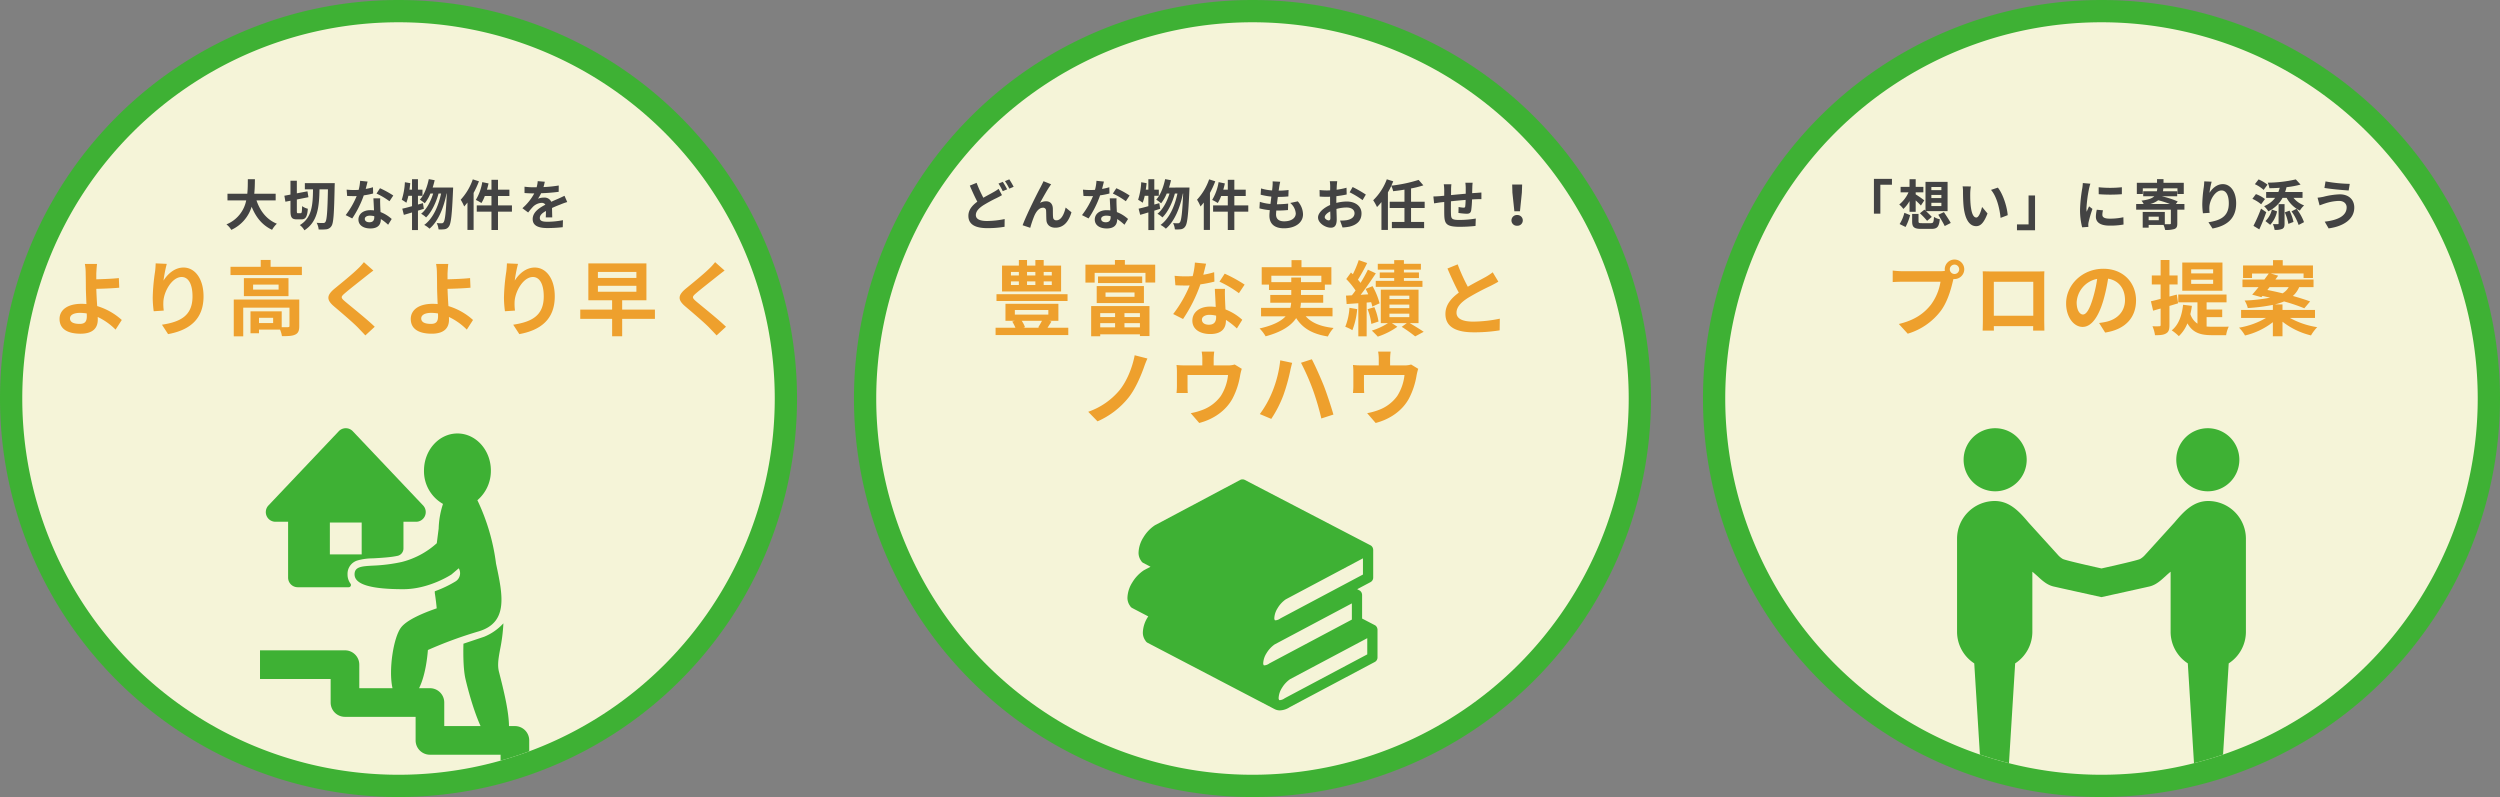
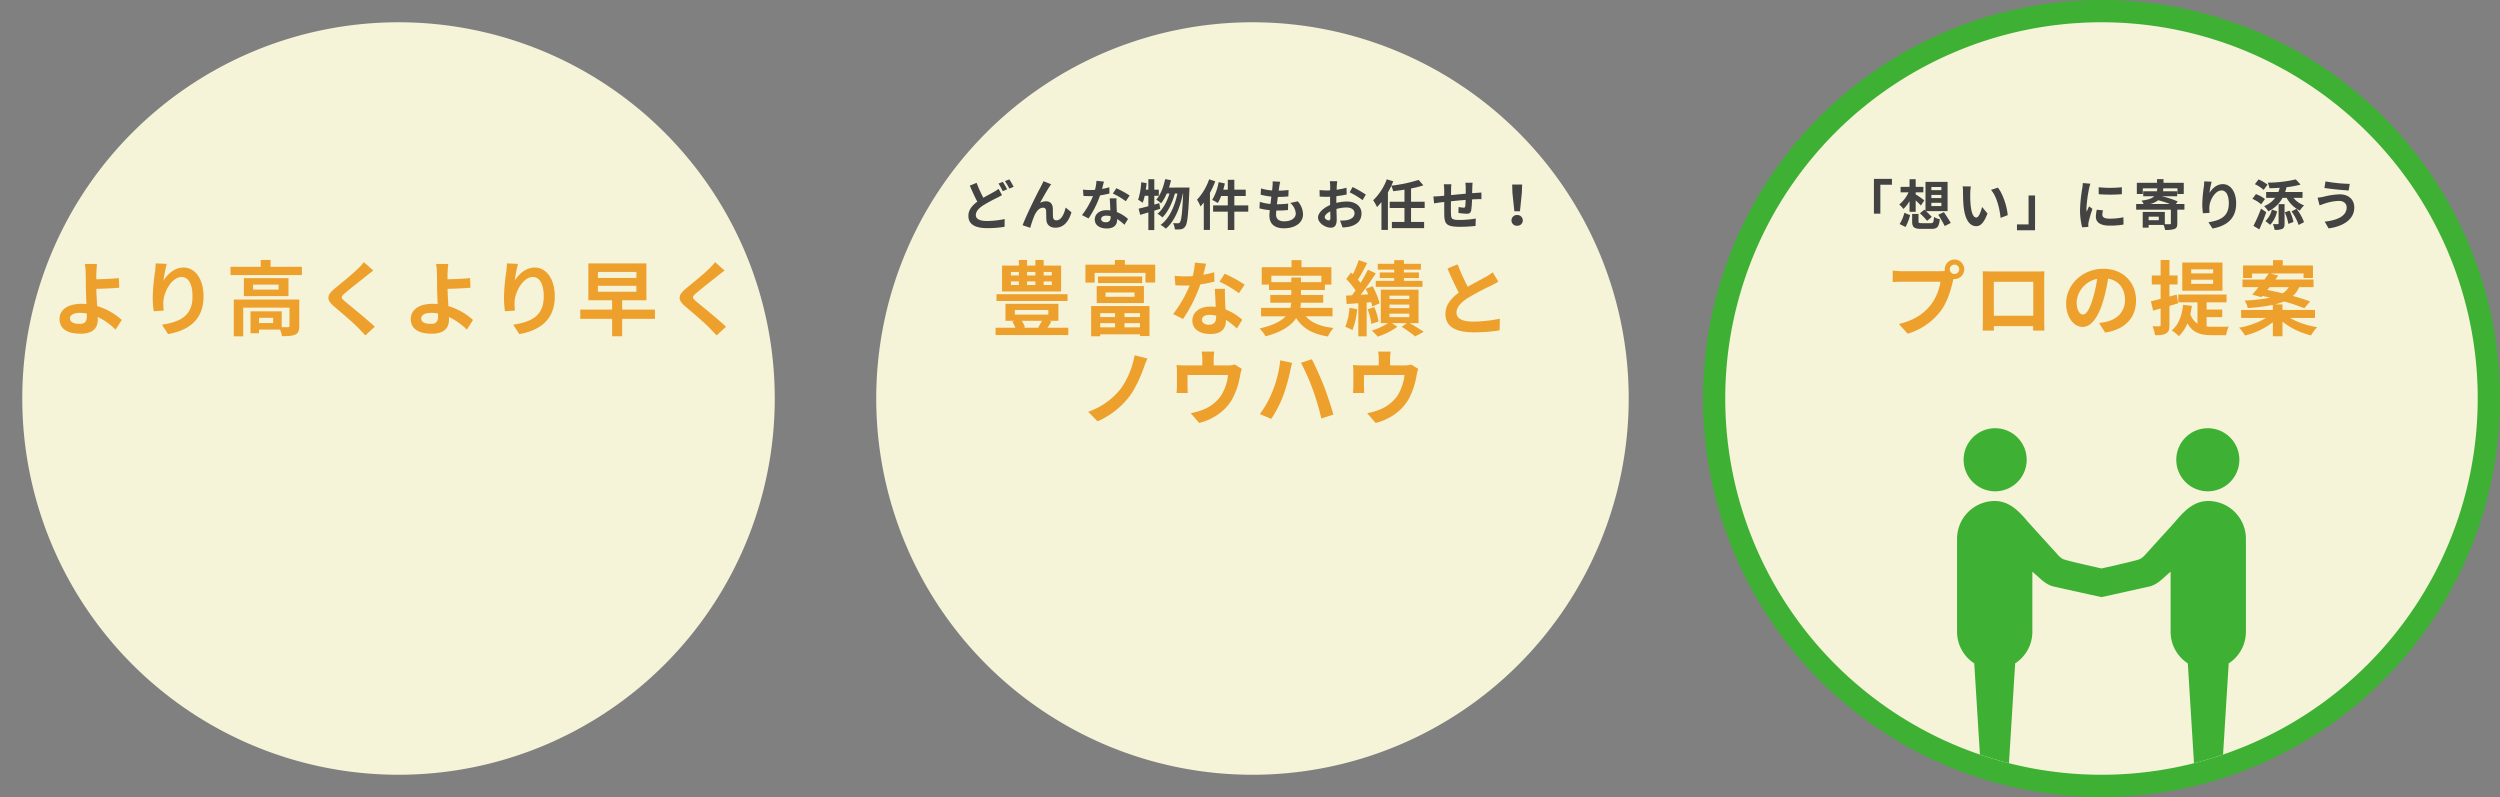
<svg xmlns="http://www.w3.org/2000/svg" width="1010" height="322" viewBox="0 0 1010 322">
  <rect x="0" y="0" width="1010" height="322" fill="#808080" stroke="none" />
  <defs>
    <clipPath id="clip-path">
      <rect id="長方形_25347" data-name="長方形 25347" width="101.023" height="93.333" fill="#3eb134" />
    </clipPath>
    <clipPath id="clip-path-2">
      <circle id="楕円形_67" data-name="楕円形 67" cx="152" cy="152" r="152" transform="translate(1151 779)" fill="#3eb134" />
    </clipPath>
    <clipPath id="clip-path-3">
      <rect id="長方形_25348" data-name="長方形 25348" width="116.699" height="143.125" fill="#3eb134" />
    </clipPath>
    <clipPath id="clip-path-4">
      <circle id="楕円形_68" data-name="楕円形 68" cx="152" cy="152" r="152" transform="translate(463 779)" fill="#3eb134" />
    </clipPath>
    <clipPath id="clip-path-5">
-       <rect id="長方形_25346" data-name="長方形 25346" width="128.959" height="151.833" fill="#3eb134" />
-     </clipPath>
+       </clipPath>
  </defs>
  <g id="グループ_1630" data-name="グループ 1630" transform="translate(-454 -770)">
-     <path id="パス_1504" data-name="パス 1504" d="M161,0A161,161,0,1,1,0,161,161,161,0,0,1,161,0Z" transform="translate(799 770)" fill="#3eb134" />
-     <path id="パス_1502" data-name="パス 1502" d="M161,0A161,161,0,1,1,0,161,161,161,0,0,1,161,0Z" transform="translate(454 770)" fill="#3eb134" />
    <path id="パス_1508" data-name="パス 1508" d="M161,0A161,161,0,1,1,0,161,161,161,0,0,1,161,0Z" transform="translate(1142 770)" fill="#3eb134" />
    <path id="パス_1505" data-name="パス 1505" d="M152,0A152,152,0,1,1,0,152,152,152,0,0,1,152,0Z" transform="translate(808 779)" fill="#f5f4d8" />
    <path id="パス_1503" data-name="パス 1503" d="M152,0A152,152,0,1,1,0,152,152,152,0,0,1,152,0Z" transform="translate(463 779)" fill="#f5f4d8" />
    <path id="パス_1509" data-name="パス 1509" d="M152,0A152,152,0,1,1,0,152,152,152,0,0,1,152,0Z" transform="translate(1151 779)" fill="#f5f4d8" />
    <path id="パス_1506" data-name="パス 1506" d="M-102.564-14.718a14.38,14.38,0,0,1-2,1.3c-1.012.594-2.552,1.364-4.158,2.31a51.079,51.079,0,0,1-2.728-6.028l-2.75,1.122c.99,2.31,2.046,4.642,3.036,6.49-2.09,1.54-3.608,3.322-3.608,5.72,0,3.762,3.278,4.972,7.612,4.972a40.027,40.027,0,0,0,7-.55l.044-3.124a36.4,36.4,0,0,1-7.106.792c-3.036,0-4.532-.836-4.532-2.4,0-1.518,1.21-2.772,3.014-3.96A59.887,59.887,0,0,1-103.356-11c.814-.4,1.5-.77,2.156-1.166Zm-.044-2.112a26.331,26.331,0,0,1,1.716,3.058l1.782-.748a32.486,32.486,0,0,0-1.76-3.014Zm2.6-.99a23.324,23.324,0,0,1,1.782,3.036l1.738-.748a29.481,29.481,0,0,0-1.76-3.014Zm18.678,1.276-3.1-1.254c-.4.924-.792,1.628-1.078,2.222C-86.658-13.508-91.256-4.356-92.862,0l3.08,1.034a42.047,42.047,0,0,1,1.65-4.84c.77-1.782,1.98-3.278,3.476-3.278a1.172,1.172,0,0,1,1.276,1.21c.066.88.044,2.662.132,3.828C-83.16-.462-82.016.99-79.64.99c3.366,0,5.39-2.464,6.512-6.226L-75.482-7.15C-76.1-4.444-77.286-2-79.156-2A1.23,1.23,0,0,1-80.542-3.19c-.132-.9-.066-2.662-.11-3.63-.088-1.8-1.078-2.86-2.706-2.86a4.958,4.958,0,0,0-2.486.66c1.078-1.914,2.728-4.95,3.806-6.512C-81.8-15.884-81.554-16.28-81.334-16.544Zm31.7,4.532A39.2,39.2,0,0,0-55-14.96L-56.408-12.8a29.048,29.048,0,0,1,5.236,3.1Zm-8.206-3.344a23.012,23.012,0,0,1-2.926.682c.308-1.166.572-2.266.748-2.97l-3.014-.308a18.55,18.55,0,0,1-.594,3.652c-.66.044-1.32.066-1.958.066a27.693,27.693,0,0,1-2.9-.154l.2,2.552c.946.044,1.826.066,2.728.066.374,0,.748,0,1.122-.022a33.241,33.241,0,0,1-4.444,7.7L-66.22-2.75a40.216,40.216,0,0,0,4.664-9.328,31.927,31.927,0,0,0,3.784-.748Zm.528,12.122c0,1.166-.484,2.024-1.958,2.024-1.188,0-1.87-.55-1.87-1.364,0-.77.814-1.3,2.068-1.3a7.711,7.711,0,0,1,1.76.22Zm-.352-7.634c.066,1.32.176,3.234.242,4.862-.462-.044-.968-.088-1.474-.088-3.036,0-4.818,1.65-4.818,3.784,0,2.4,2.134,3.608,4.84,3.608,3.1,0,4.2-1.584,4.2-3.608v-.2A19.4,19.4,0,0,1-51.722-.2L-50.27-2.53a14.514,14.514,0,0,0-4.51-2.794c-.066-1.078-.11-2.134-.132-2.75-.022-.968-.066-1.87,0-2.794Zm20.02,1.936-2.024.572V-11.9h1.826v-2.486h-1.826v-4.224h-2.4v4.224H-43.1c.132-.88.242-1.738.33-2.618l-2.178-.374A27.5,27.5,0,0,1-46.2-10.3a19.141,19.141,0,0,1,1.848,1.21,20,20,0,0,0,.814-2.816h1.474v4.2c-1.5.418-2.838.77-3.938,1.012l.638,2.486c1.012-.264,2.112-.616,3.3-.968V1.936h2.4V-5.9c.814-.242,1.584-.506,2.376-.726Zm3.916-6.292c.308-.968.594-1.958.814-2.97l-2.376-.44c-.66,3.234-1.87,6.38-3.608,8.294a14.928,14.928,0,0,1,1.98,1.474A16.382,16.382,0,0,0-34.65-12.8h1.122c-.968,3.19-2.684,6.446-4.862,8.162a9.247,9.247,0,0,1,2,1.474c2.222-2.112,4.07-6.05,5.038-9.636h1.034c-1.1,5.148-3.3,10.142-6.82,12.672A9.76,9.76,0,0,1-35,1.386C-31.46-1.54-29.194-7.26-28.116-12.8h.11c-.352,7.9-.748,10.89-1.3,11.594a.919.919,0,0,1-.814.418A17.846,17.846,0,0,1-32.076-.88a7.313,7.313,0,0,1,.726,2.552,12.579,12.579,0,0,0,2.486-.066A2.41,2.41,0,0,0-27.148.462c.836-1.1,1.232-4.686,1.65-14.5.022-.308.044-1.188.044-1.188Zm16.214-3.322A23.3,23.3,0,0,1-22.4-10.318,17.879,17.879,0,0,1-20.988-7.59c.44-.484.88-1.034,1.32-1.584V1.892h2.486v-14.96a37.269,37.269,0,0,0,2.156-4.686ZM-1.694-8.03H-7.326v-3.784h4.6v-2.552h-4.6v-3.982h-2.64v3.982h-1.826c.242-.836.462-1.672.638-2.53l-2.53-.528a20.193,20.193,0,0,1-2.6,7.194,16.907,16.907,0,0,1,2.266,1.254,15.525,15.525,0,0,0,1.364-2.838h2.684V-8.03h-5.94v2.552h5.94V1.914h2.64V-5.478h5.632ZM15.246-9A6.048,6.048,0,0,1,17.49-4.774c0,1.8-1.672,3.19-4.708,3.19-2.156,0-3.256-.99-3.256-2.772,0-.4.044-.946.088-1.584h.88c1.342,0,2.618-.088,3.85-.2l.066-2.6a43.218,43.218,0,0,1-4.378.264H9.878c.11-.968.242-2,.374-2.97a39.042,39.042,0,0,0,4.246-.2l.088-2.6a31.974,31.974,0,0,1-4,.264c.11-.7.176-1.276.242-1.65.088-.572.2-1.144.374-1.936L8.14-17.732A13.722,13.722,0,0,1,8.1-15.8c-.044.484-.088,1.078-.176,1.738a20.2,20.2,0,0,1-4.466-.814L3.3-12.342a27.232,27.232,0,0,0,4.334.77c-.132.99-.242,2-.374,2.97A18.546,18.546,0,0,1,2.97-9.46L2.816-6.82A24.431,24.431,0,0,0,7-6.094c-.088.9-.154,1.672-.154,2.2,0,3.63,2.42,5.126,5.852,5.126,4.774,0,7.722-2.376,7.722-5.654A8.1,8.1,0,0,0,18.3-9.658Zm15.532,7.04c-.572,0-1.584-.616-1.584-1.276,0-.77.88-1.672,2.222-2.354.044,1.144.066,2.134.066,2.684C31.482-2.156,31.174-1.958,30.778-1.958Zm3.1-7.832c0-.638,0-1.3.022-1.958a42.077,42.077,0,0,0,4.158-.682l-.066-2.728a29.836,29.836,0,0,1-4,.814c.022-.55.044-1.078.066-1.562.044-.55.132-1.5.176-1.892H31.24a17.294,17.294,0,0,1,.154,1.914c0,.374,0,1.012-.022,1.782-.44.022-.858.044-1.254.044a23.868,23.868,0,0,1-3.014-.176l.044,2.64c.946.088,2.046.11,3.036.11.352,0,.748-.022,1.166-.044V-9.7c0,.506,0,1.012.022,1.518C28.71-7.018,26.488-5.06,26.488-3.146,26.488-.836,29.5.99,31.636.99c1.408,0,2.4-.7,2.4-3.41,0-.748-.066-2.42-.11-4.158a15.466,15.466,0,0,1,4.092-.594c1.892,0,3.212.858,3.212,2.332,0,1.584-1.408,2.486-3.168,2.794a16.655,16.655,0,0,1-2.684.154L36.388.9A17.75,17.75,0,0,0,39.248.55c3.454-.858,4.8-2.794,4.8-5.368,0-2.992-2.64-4.774-5.984-4.774a17.733,17.733,0,0,0-4.18.572Zm5.368-3.52a33.1,33.1,0,0,1,5.236,3.168l1.32-2.244a48.128,48.128,0,0,0-5.346-3.058ZM69.564-6.974V-9.5h-5.5v-5.368a36.43,36.43,0,0,0,4.972-1.254l-1.914-2.2A57.9,57.9,0,0,1,56.1-15.994c.286-.594.528-1.166.77-1.76l-2.6-.814a22.9,22.9,0,0,1-5.5,8.47,20.455,20.455,0,0,1,1.54,2.75A20.5,20.5,0,0,0,52.1-9.372V1.892h2.618v-15.18a24.982,24.982,0,0,0,1.364-2.64,10.214,10.214,0,0,1,.748,2.178c1.474-.176,3.036-.374,4.576-.638V-9.5H55.44v2.53H61.4v5.632H56.32V1.166H69.344V-1.342h-5.28V-6.974ZM86-17.182a16.872,16.872,0,0,1,.154,1.98v2.464c-1.98.176-4.092.374-5.94.55.022-.858.022-1.584.022-2.09a17.233,17.233,0,0,1,.132-2.266h-3.08a16.45,16.45,0,0,1,.176,2.42v2.2l-1.65.154c-1.1.088-2.112.132-2.728.132l.286,2.794c.572-.088,1.936-.308,2.618-.4l1.474-.154c0,2.046,0,4.158.022,5.082.088,3.762.77,4.95,6.424,4.95a61.212,61.212,0,0,0,6.2-.352l.11-2.992a40.516,40.516,0,0,1-6.512.572c-3.278,0-3.454-.484-3.52-2.618-.044-.924-.022-2.926,0-4.928,1.87-.2,4-.4,5.918-.55a24.622,24.622,0,0,1-.154,2.618c-.066.418-.242.506-.682.506a13.592,13.592,0,0,1-2-.264l-.066,2.4a27.573,27.573,0,0,0,3.278.33c1.122,0,1.672-.286,1.892-1.43a38.109,38.109,0,0,0,.33-4.356c.638-.044,1.21-.066,1.672-.088.594-.022,1.738-.044,2.112-.022v-2.684c-.638.044-1.5.11-2.09.154-.506.022-1.056.066-1.65.11.022-.726.044-1.5.066-2.354a18.558,18.558,0,0,1,.132-1.87ZM105.8-5.654h2.266l.77-7.524.11-3.278h-4.026l.088,3.278ZM106.92.2a2.152,2.152,0,0,0,2.288-2.156,2.182,2.182,0,0,0-2.288-2.178,2.182,2.182,0,0,0-2.288,2.178A2.152,2.152,0,0,0,106.92.2Z" transform="translate(960 861)" fill="#434343" />
-     <path id="パス_1500" data-name="パス 1500" d="M-49.632-10.032v-2.706h-8.646c.22-2.046.242-4.07.264-5.874h-2.86c-.022,1.8,0,3.806-.22,5.874H-69.1v2.706h7.568A13.189,13.189,0,0,1-69.52-.352,7.751,7.751,0,0,1-67.562,1.87a15.143,15.143,0,0,0,8.228-9.35c1.716,4.246,4.268,7.458,8.25,9.328A10.529,10.529,0,0,1-49.148-.616c-4.114-1.672-6.776-5.126-8.228-9.416Zm9.02,5.17c-.418,0-.462-.132-.462-1.012v-4.532l4.686-.924-.4-2.376-4.29.814v-5.082h-2.574v5.588l-2.464.462.418,2.42,2.046-.4v4.026c0,2.684.506,3.5,2.574,3.5h1.826c1.738,0,2.376-1.056,2.618-4.29a6.514,6.514,0,0,1-2.31-1.056c-.066,2.332-.132,2.86-.55,2.86Zm2.772-12.144V-14.5h3.3c-.088,6.2-.374,11.462-5.324,14.432a7.04,7.04,0,0,1,1.848,2.112C-32.6-1.43-32.054-7.5-31.922-14.5h3.41c-.176,8.888-.44,12.408-1.034,13.178A.923.923,0,0,1-30.4-.9c-.506,0-1.54,0-2.684-.088a6.726,6.726,0,0,1,.814,2.684,18.368,18.368,0,0,0,3.19-.066,2.827,2.827,0,0,0,2-1.32c.836-1.21,1.056-5.016,1.276-15.972.022-.352.044-1.342.044-1.342Zm35.728,4.994A39.2,39.2,0,0,0-7.48-14.96L-8.888-12.8A29.048,29.048,0,0,1-3.652-9.7Zm-8.206-3.344a23.012,23.012,0,0,1-2.926.682c.308-1.166.572-2.266.748-2.97l-3.014-.308A18.55,18.55,0,0,1-16.1-14.3c-.66.044-1.32.066-1.958.066a27.693,27.693,0,0,1-2.9-.154l.2,2.552c.946.044,1.826.066,2.728.066.374,0,.748,0,1.122-.022a33.241,33.241,0,0,1-4.444,7.7L-18.7-2.75a40.216,40.216,0,0,0,4.664-9.328,31.927,31.927,0,0,0,3.784-.748ZM-9.79-3.234c0,1.166-.484,2.024-1.958,2.024-1.188,0-1.87-.55-1.87-1.364,0-.77.814-1.3,2.068-1.3a7.711,7.711,0,0,1,1.76.22Zm-.352-7.634c.066,1.32.176,3.234.242,4.862-.462-.044-.968-.088-1.474-.088-3.036,0-4.818,1.65-4.818,3.784,0,2.4,2.134,3.608,4.84,3.608,3.1,0,4.2-1.584,4.2-3.608v-.2A19.4,19.4,0,0,1-4.2-.2L-2.75-2.53A14.514,14.514,0,0,0-7.26-5.324c-.066-1.078-.11-2.134-.132-2.75-.022-.968-.066-1.87,0-2.794ZM9.878-8.932,7.854-8.36V-11.9H9.68v-2.486H7.854v-4.224h-2.4v4.224H4.422c.132-.88.242-1.738.33-2.618L2.574-17.38A27.5,27.5,0,0,1,1.32-10.3a19.141,19.141,0,0,1,1.848,1.21A19.994,19.994,0,0,0,3.982-11.9H5.456v4.2c-1.5.418-2.838.77-3.938,1.012L2.156-4.2c1.012-.264,2.112-.616,3.3-.968V1.936h2.4V-5.9c.814-.242,1.584-.506,2.376-.726Zm3.916-6.292c.308-.968.594-1.958.814-2.97l-2.376-.44c-.66,3.234-1.87,6.38-3.608,8.294A14.928,14.928,0,0,1,10.6-8.866,16.382,16.382,0,0,0,12.87-12.8h1.122c-.968,3.19-2.684,6.446-4.862,8.162a9.247,9.247,0,0,1,2,1.474C13.354-5.28,15.2-9.218,16.17-12.8H17.2C16.1-7.656,13.9-2.662,10.384-.132a9.76,9.76,0,0,1,2.134,1.518C16.06-1.54,18.326-7.26,19.4-12.8h.11c-.352,7.9-.748,10.89-1.3,11.594a.919.919,0,0,1-.814.418A17.846,17.846,0,0,1,15.444-.88a7.313,7.313,0,0,1,.726,2.552,12.579,12.579,0,0,0,2.486-.066A2.41,2.41,0,0,0,20.372.462c.836-1.1,1.232-4.686,1.65-14.5.022-.308.044-1.188.044-1.188Zm16.214-3.322a23.3,23.3,0,0,1-4.884,8.228A17.879,17.879,0,0,1,26.532-7.59c.44-.484.88-1.034,1.32-1.584V1.892h2.486v-14.96a37.269,37.269,0,0,0,2.156-4.686ZM45.826-8.03H40.194v-3.784h4.6v-2.552h-4.6v-3.982h-2.64v3.982H35.728c.242-.836.462-1.672.638-2.53l-2.53-.528a20.193,20.193,0,0,1-2.6,7.194,16.907,16.907,0,0,1,2.266,1.254,15.525,15.525,0,0,0,1.364-2.838h2.684V-8.03h-5.94v2.552h5.94V1.914h2.64V-5.478h5.632Zm16.28,4.862c-.022-.99-.066-2.6-.088-3.806,1.342-.616,2.574-1.1,3.542-1.474a23.1,23.1,0,0,1,2.6-.924l-1.1-2.53c-.792.374-1.562.748-2.4,1.122-.9.4-1.826.77-2.948,1.3a2.968,2.968,0,0,0-2.9-1.694,6.818,6.818,0,0,0-2.464.44,13.308,13.308,0,0,0,1.254-2.2,70.975,70.975,0,0,0,7.106-.572l.022-2.552a50.309,50.309,0,0,1-6.16.638c.264-.88.418-1.628.528-2.156l-2.86-.242a12.124,12.124,0,0,1-.44,2.486H54.736a27.953,27.953,0,0,1-3.828-.242v2.552c1.188.11,2.794.154,3.674.154h.264a21.3,21.3,0,0,1-4.8,5.984l2.332,1.738a27.9,27.9,0,0,1,2.024-2.4,5.392,5.392,0,0,1,3.41-1.5,1.7,1.7,0,0,1,1.518.748c-2.486,1.276-5.126,3.036-5.126,5.808,0,2.816,2.574,3.63,5.984,3.63a60.279,60.279,0,0,0,6.16-.352l.088-2.838a33.324,33.324,0,0,1-6.182.638c-2.134,0-3.168-.33-3.168-1.54,0-1.078.88-1.936,2.486-2.816-.022.946-.044,1.958-.088,2.6Z" transform="translate(615 861)" fill="#434343" />
    <path id="パス_1510" data-name="パス 1510" d="M-91.938-4.686h2.6V-16.368h4.686v-2.376h-7.282Zm23.21-4.378h4.048v1.32h-4.048Zm0-3.19h4.048v1.276h-4.048Zm0-3.212h4.048v1.276h-4.048ZM-73.348-4.84a32.783,32.783,0,0,1,2.9,3.058l1.892-1.584c-.528-.616-1.474-1.54-2.332-2.332h8.712V-17.534H-71.1V-5.9l-.44-.4Zm-4.2-.594h2.486v-4.6c.792.726,1.606,1.518,2.112,2.068l1.364-2.09a42.127,42.127,0,0,0-3.476-2.42v-.814h3.1V-15.51h-3.1v-3.1H-77.55v3.1h-3.608v2.222h3.19a13.121,13.121,0,0,1-3.74,4.906,9.307,9.307,0,0,1,1.672,1.8,12.647,12.647,0,0,0,2.486-3.19ZM-79.156.7a21.5,21.5,0,0,0,1.848-4.8l-2.332-.924A15.051,15.051,0,0,1-81.554-.484Zm6.644-1.54c-1.188,0-1.408-.088-1.408-.748v-2.97h-2.574V-1.54c0,2.288.748,3.014,3.74,3.014h3.96c2.42,0,3.146-.77,3.476-3.916a6.356,6.356,0,0,1-2.354-.924c-.132,2.222-.286,2.53-1.32,2.53Zm6.578-3.41c.858,1.474,2.068,3.41,2.6,4.576L-60.9-.924c-.594-1.144-1.87-3.014-2.75-4.378Zm13.178-11.418-3.344-.044a12.627,12.627,0,0,1,.154,2.2c0,1.342.044,3.872.242,5.874C-55.088-1.782-53,.374-50.622.374c1.76,0,3.124-1.342,4.576-5.126l-2.2-2.64c-.418,1.716-1.276,4.268-2.31,4.268-1.364,0-2.024-2.134-2.332-5.28-.132-1.562-.154-3.212-.132-4.62A17.264,17.264,0,0,1-52.756-15.664Zm10.89.462-2.772.924c2.376,2.684,3.542,7.81,3.872,11.308l2.882-1.1C-38.126-7.414-39.8-12.672-41.866-15.2Zm15.026,3.168h-2.618V-.352h-4.686V2.024h7.3Zm25.7-3.322.022,2.816a60.3,60.3,0,0,0,9.35,0v-2.816A44.454,44.454,0,0,1-1.144-15.356ZM-1.892-6.27a13.427,13.427,0,0,0-.374,2.838C-2.266-1.21-.484.154,3.278.154A30.283,30.283,0,0,0,8.91-.286L8.844-3.234a25.109,25.109,0,0,1-5.456.572c-2.2,0-3.036-.572-3.036-1.54A7.17,7.17,0,0,1,.616-6.028ZM-7.546-17.05a16.279,16.279,0,0,1-.22,2.134,60.408,60.408,0,0,0-.9,8.624A27.813,27.813,0,0,0-7.81.836L-5.3.66c-.022-.308-.022-.66-.044-.9a6.4,6.4,0,0,1,.132-1.012A52.527,52.527,0,0,1-3.652-6.6L-5.016-7.656c-.308.7-.66,1.43-.968,2.2a10.514,10.514,0,0,1-.088-1.408A53.866,53.866,0,0,1-5.016-14.85a18.31,18.31,0,0,1,.528-1.936ZM19.668-8.58A8.863,8.863,0,0,0,22.9-10.1,36.3,36.3,0,0,1,27.654-8.58Zm3.476,6.534H19.052V-3.454h4.092ZM33.506-8.58H30.052L30.8-9.614a35.248,35.248,0,0,0-6.446-2.09H30.58v-2.024H24.838c.066-.374.11-.77.154-1.188h5.7v2.288h2.552v-4.51H25.058v-1.5H22.44v1.5H14.278v4.51H16.7v-2.288H22.55a9.625,9.625,0,0,1-.176,1.188H16.852V-11.7h4.466c-.9.858-2.442,1.408-5.17,1.76a6.111,6.111,0,0,1,.9,1.364H14.014v2.288H28.028v5.5c0,.264-.11.33-.44.374-.286,0-1.122,0-2-.022V-5.39H16.654V.99h2.4V-.132h6.006A8.57,8.57,0,0,1,25.7,1.892a10.951,10.951,0,0,0,3.762-.374c.924-.374,1.166-.99,1.166-2.244V-6.292h2.882Zm8.008-9.152c-.022.616-.066,1.5-.176,2.288a52.834,52.834,0,0,0-.616,6.974,28.183,28.183,0,0,0,.264,3.63l2.706-.176a13.083,13.083,0,0,1-.11-2.31c.11-2.86,2.354-6.732,4.928-6.732,1.8,0,2.926,1.87,2.926,5.236,0,5.28-3.388,6.864-8.228,7.612l1.65,2.53c5.764-1.056,9.548-4,9.548-10.164,0-4.8-2.354-7.766-5.39-7.766-2.464,0-4.356,1.848-5.39,3.52a35.571,35.571,0,0,1,.88-4.51Zm25.014,4.29v2.376h3.63a10.181,10.181,0,0,1-4.466,3.344,12.739,12.739,0,0,1,1.716,2.09,12.835,12.835,0,0,0,5.742-5.434H74.8a12.083,12.083,0,0,0,5.346,5.148,8.8,8.8,0,0,1,1.716-2.09,10.112,10.112,0,0,1-4.29-3.058h3.652v-2.376h-7.04a16.578,16.578,0,0,0,.572-1.936,35.787,35.787,0,0,0,5.676-1.056L78.5-18.524a51.887,51.887,0,0,1-11.33,1.32,10.153,10.153,0,0,1,.682,2.244c1.342-.022,2.75-.066,4.158-.176a12.728,12.728,0,0,1-.55,1.694Zm.55-2.948a16.983,16.983,0,0,0-3.608-2.134l-1.5,1.936a13.9,13.9,0,0,1,3.542,2.31Zm-1.034,5.808a13.04,13.04,0,0,0-3.652-2l-1.43,1.914A14.586,14.586,0,0,1,64.5-8.47ZM64.46-6.71A64.553,64.553,0,0,1,61.4.242l2.354,1.43c.99-2.134,2-4.62,2.816-6.952Zm4.378.374a9.249,9.249,0,0,1-2.6,4.642L68.156-.176A11.167,11.167,0,0,0,70.928-5.61ZM71.544-.748c0,.242-.066.308-.352.308-.264,0-1.1,0-1.936-.022a9.355,9.355,0,0,1,.682,2.332,7.161,7.161,0,0,0,3.1-.4c.748-.4.924-1.034.924-2.178v-7.81h-2.42Zm2.508-4.444A18.635,18.635,0,0,1,75.5-.55l2.068-.792A18.6,18.6,0,0,0,75.966-5.9Zm2.706-.418A19.833,19.833,0,0,1,79.64-.11l2.178-1.144A19.99,19.99,0,0,0,78.8-6.644ZM99.044-7.238c0,3.41-3.454,5.17-8.866,5.786l1.584,2.728c6.05-.836,10.362-3.74,10.362-8.4,0-3.41-2.42-5.368-5.874-5.368a30.181,30.181,0,0,0-6.578.99,21.36,21.36,0,0,1-2.376.374l.814,3.1c.638-.22,1.474-.55,2.112-.748A19.548,19.548,0,0,1,95.9-9.834C97.944-9.856,99.044-8.668,99.044-7.238ZM90.508-17.71l-.44,2.64c2.508.44,7.238.858,9.79,1.034l.44-2.684A61.538,61.538,0,0,1,90.508-17.71Z" transform="translate(1303 861)" fill="#434343" />
    <path id="パス_1507" data-name="パス 1507" d="M-81.081-21.714h-3.267v-1.419h3.267Zm0,3.861h-3.267v-1.452h3.267Zm-16.5-1.452h3.2v1.452h-3.2Zm0-3.828h3.2v1.419h-3.2Zm9.867,3.828v1.452H-91.08v-1.452Zm0-3.828v1.419H-91.08v-1.419Zm10.395-2.574h-7.029v-2.244h-3.366v2.244H-91.08v-2.244h-3.3v2.244h-6.8v10.461h23.859Zm2.607,11.55h-28.71v2.772h28.71ZM-85.041-3.4c-.462.924-1.056,1.914-1.518,2.64l.462.165h-6.5l.693-.231A11.23,11.23,0,0,0-93.225-3.4ZM-96-7.755h13.53v1.848H-96ZM-82.8-.594c.495-.759,1.056-1.617,1.584-2.508l-.858-.3h3.663v-6.864H-99.792V-3.4H-96l-1.056.3A17.977,17.977,0,0,1-95.766-.594h-8.019v2.97h29.37V-.594ZM-55.506-6.5v1.584h-6.006V-6.5Zm10.032,1.584h-6.237V-6.5h6.237ZM-51.711-.759V-2.442h6.237V-.759Zm-9.8,0V-2.442h6.006V-.759Zm-3.663,3.6h3.663V2.079h16.038v.693h3.861V-9.339H-65.175Zm5.808-17.688h11.715V-13.1H-59.367Zm-3.564,4.29h19.074v-6.864H-62.931Zm.528-10.758v2.673H-44.55v-2.673Zm10.857-4.752v-1.881h-4.026v1.881H-67.485v7.227h3.729V-22.77H-43.23v3.927H-39.3V-26.07Zm48.378,8.052A58.8,58.8,0,0,0-11.22-22.44l-2.112,3.234a43.572,43.572,0,0,1,7.854,4.653Zm-12.309-5.016a34.518,34.518,0,0,1-4.389,1.023c.462-1.749.858-3.4,1.122-4.455l-4.521-.462a27.825,27.825,0,0,1-.891,5.478c-.99.066-1.98.1-2.937.1a41.54,41.54,0,0,1-4.356-.231l.3,3.828c1.419.066,2.739.1,4.092.1.561,0,1.122,0,1.683-.033a49.862,49.862,0,0,1-6.666,11.55l3.993,2.013a60.324,60.324,0,0,0,7-13.992,47.89,47.89,0,0,0,5.676-1.122Zm.792,18.183c0,1.749-.726,3.036-2.937,3.036-1.782,0-2.805-.825-2.805-2.046,0-1.155,1.221-1.947,3.1-1.947a11.566,11.566,0,0,1,2.64.33ZM-15.213-16.3c.1,1.98.264,4.851.363,7.293-.693-.066-1.452-.132-2.211-.132-4.554,0-7.227,2.475-7.227,5.676,0,3.6,3.2,5.412,7.26,5.412,4.653,0,6.3-2.376,6.3-5.412v-.3A29.093,29.093,0,0,1-6.3-.3l2.178-3.5A21.771,21.771,0,0,0-10.89-7.986c-.1-1.617-.165-3.2-.2-4.125-.033-1.452-.1-2.805,0-4.191ZM7.623-19.008v-2.607h20.2v2.607H19.6v-1.881H15.675v1.881ZM32.34-5.214v-3.4H19.305a11.2,11.2,0,0,0,.264-2.079h9.009V-13.86H19.6v-1.98h9.636v-2.178h2.64v-7.029H19.8v-2.871H15.774v2.871H3.729v7.029H6.666v2.178h9.009v1.98H7.194v3.168h8.448a15.124,15.124,0,0,1-.33,2.079H3.465v3.4H13.4C11.583-3.267,8.415-1.551,2.871-.3A16.015,16.015,0,0,1,5.313,2.871c6.732-1.815,10.4-4.422,12.342-7.359,2.607,4.092,6.534,6.435,12.8,7.425A15.268,15.268,0,0,1,32.769-.5c-5.214-.561-8.91-2.079-11.253-4.719ZM57.255-22.935H51.414v2.277h5.841v1.122H49.8v2.442H68.673v-2.442H61.182v-1.122h6.072v-2.277H61.182v-1.122h6.864v-2.376H61.182v-1.485H57.255v1.485H50.622v2.376h6.633ZM39.171-8.646A24.051,24.051,0,0,1,37.488-.99,16.485,16.485,0,0,1,40.359.4a30.29,30.29,0,0,0,1.947-8.514Zm8.778-2.277a17.957,17.957,0,0,1,.462,1.782l2.937-1.32a28.476,28.476,0,0,0-2.838-6.93l-2.805,1.122c.363.693.726,1.419,1.056,2.178l-3.069.2c2.079-2.64,4.323-5.907,6.138-8.679l-3.2-1.485a53.2,53.2,0,0,1-2.97,5.346A16.6,16.6,0,0,0,42.6-20a74.3,74.3,0,0,0,3.729-6.732l-3.4-1.188a40.493,40.493,0,0,1-2.376,5.709c-.264-.231-.528-.462-.759-.693l-1.914,2.64a30.369,30.369,0,0,1,3.762,4.62c-.495.693-.99,1.353-1.485,1.947l-2.376.132.264,3.4,4.719-.33V2.871h3.366V-10.758ZM46.5-8.085a23.156,23.156,0,0,1,1.518,5.94l2.9-.957A24.549,24.549,0,0,0,49.236-8.91ZM55.341-6.27H63.36v1.386H55.341Zm0-3.663H63.36v1.419H55.341Zm0-3.63H63.36v1.386H55.341ZM67.089-2.442v-13.53H51.843v13.53h2.871a25.662,25.662,0,0,1-6.5,3c.726.693,1.815,1.749,2.409,2.442A29.259,29.259,0,0,0,58.542-.99L56.331-2.442h6.006L60.291-.957A57.157,57.157,0,0,1,65.736,2.9l3.432-1.848c-1.32-.924-3.6-2.31-5.61-3.5ZM97.053-23a22.565,22.565,0,0,1-3,1.98c-1.551.858-4.389,2.31-7.062,3.861A76.619,76.619,0,0,1,82.9-26.2l-4.125,1.683c1.485,3.465,3.069,6.93,4.587,9.735-3.135,2.31-5.412,4.983-5.412,8.613,0,5.61,4.917,7.425,11.418,7.425A63.915,63.915,0,0,0,99.858.462l.066-4.719A54.658,54.658,0,0,1,89.232-3.069c-4.521,0-6.8-1.254-6.8-3.6,0-2.277,1.815-4.158,4.554-5.94A100.083,100.083,0,0,1,96.1-17.457c1.188-.594,2.244-1.155,3.234-1.749ZM-42.438,11.844l-5.148-1.32c-.891,4.719-3.069,10.428-6.237,14.256a28.766,28.766,0,0,1-12.54,8.58l3.762,3.861a33,33,0,0,0,12.507-9.57c2.673-3.333,4.818-8.316,6.2-12.111A38.616,38.616,0,0,1-42.438,11.844Zm35.244,2.409a8.029,8.029,0,0,1-2.739.363h-5.742V12.075a23.984,23.984,0,0,1,.231-3.036h-5.082a16.3,16.3,0,0,1,.264,3.036v2.541h-7.062a27.71,27.71,0,0,1-3.366-.165,21.07,21.07,0,0,1,.165,2.838V23a25.03,25.03,0,0,1-.165,2.772h4.554c-.066-.66-.1-1.683-.1-2.442V18.51H-9.867A19.592,19.592,0,0,1-12.8,26.991a16.154,16.154,0,0,1-7.491,5.643,26.875,26.875,0,0,1-4.653,1.287l3.432,3.96c5.874-1.518,10.824-5.016,13.464-9.9a30.733,30.733,0,0,0,3.069-9.339A22.035,22.035,0,0,1-4.323,16ZM8.085,25.11A40.859,40.859,0,0,1,2.97,34.284l4.62,1.947a46.945,46.945,0,0,0,4.851-9.438,75.391,75.391,0,0,0,2.805-9.933c.132-.726.528-2.343.792-3.267L11.22,12.57A46.913,46.913,0,0,1,8.085,25.11Zm16.3-.693a103.977,103.977,0,0,1,3.432,11.649L32.7,34.482c-.924-3.267-2.673-8.514-3.828-11.517-1.254-3.168-3.531-8.25-4.884-10.824L19.6,13.56A94.95,94.95,0,0,1,24.387,24.417Zm39.7-10.164a8.029,8.029,0,0,1-2.739.363H55.6V12.075a23.984,23.984,0,0,1,.231-3.036H50.754a16.3,16.3,0,0,1,.264,3.036v2.541H43.956a27.71,27.71,0,0,1-3.366-.165,21.07,21.07,0,0,1,.165,2.838V23a25.03,25.03,0,0,1-.165,2.772h4.554c-.066-.66-.1-1.683-.1-2.442V18.51H61.413a19.592,19.592,0,0,1-2.937,8.481,16.154,16.154,0,0,1-7.491,5.643,26.875,26.875,0,0,1-4.653,1.287l3.432,3.96c5.874-1.518,10.824-5.016,13.464-9.9A30.733,30.733,0,0,0,66.3,18.642a22.036,22.036,0,0,1,.66-2.64Z" transform="translate(960 903)" fill="#eea02d" />
    <path id="パス_1501" data-name="パス 1501" d="M-125.928-5.247c0,2.145-.759,3.1-2.871,3.1-2.277,0-3.927-.594-3.927-2.211,0-1.386,1.518-2.244,4.059-2.244a17.95,17.95,0,0,1,2.706.231C-125.928-5.94-125.928-5.544-125.928-5.247ZM-111.8-3.729a25.842,25.842,0,0,0-9.933-5.61c-.165-2.409-.3-4.983-.363-6.963,2.64-.066,6.534-.2,9.273-.462l-.165-3.894c-2.706.3-6.534.429-9.108.5v-2.376c.066-1.287.165-2.871.3-3.828h-4.917a20.734,20.734,0,0,1,.33,3.828c.033,1.386.066,3.333.066,5.313,0,1.716.132,4.521.231,7.062a18.753,18.753,0,0,0-1.947-.1c-6.006,0-8.91,2.706-8.91,6.105,0,4.455,3.828,5.973,8.481,5.973,5.478,0,6.963-2.772,6.963-5.643,0-.33,0-.693-.033-1.122A25.241,25.241,0,0,1-114.312.165ZM-98.109-26.6c-.033.924-.1,2.244-.264,3.432A79.253,79.253,0,0,0-99.3-12.705a42.274,42.274,0,0,0,.4,5.445l4.059-.264a19.624,19.624,0,0,1-.165-3.465c.165-4.29,3.531-10.1,7.392-10.1,2.706,0,4.389,2.805,4.389,7.854,0,7.92-5.082,10.3-12.342,11.418l2.475,3.8C-84.447.4-78.771-4.026-78.771-13.266c0-7.194-3.531-11.649-8.085-11.649-3.7,0-6.534,2.772-8.085,5.28a53.356,53.356,0,0,1,1.32-6.765ZM-50.655-2.475h-5.709V-4.62h5.709Zm10.56-9.5H-66.561V2.871h3.828V-8.712h18.678v7.359c0,.4-.132.5-.627.528-.363.033-1.386.033-2.508,0v-6.4H-59.8V1.65h3.432V.165h8.514a11.13,11.13,0,0,1,.759,2.64c2.376,0,4.125-.033,5.346-.627,1.287-.594,1.65-1.65,1.65-3.465Zm-8.349-4.026h-10.3v-2.013h10.3Zm-14.025-4.62v7.26h18.018v-7.26Zm10.791-4.587v-2.772h-3.993v2.772h-12.21v3.333h28.842v-3.333Zm37.686-1.881A22.572,22.572,0,0,1-16.5-24.354c-2.211,2.178-6.7,5.808-9.24,7.887-3.267,2.706-3.531,4.521-.3,7.26,3,2.541,7.986,6.8,9.768,8.679.924.99,1.947,2.013,2.871,3.036l3.8-3.5c-3.234-3.135-9.537-8.118-11.979-10.2-1.782-1.518-1.815-1.881-.066-3.366,2.178-1.881,6.5-5.214,8.613-6.93.759-.594,1.848-1.452,2.871-2.211ZM15.972-5.247c0,2.145-.759,3.1-2.871,3.1-2.277,0-3.927-.594-3.927-2.211,0-1.386,1.518-2.244,4.059-2.244a17.95,17.95,0,0,1,2.706.231C15.972-5.94,15.972-5.544,15.972-5.247ZM30.1-3.729a25.842,25.842,0,0,0-9.933-5.61c-.165-2.409-.3-4.983-.363-6.963,2.64-.066,6.534-.2,9.273-.462l-.165-3.894c-2.706.3-6.534.429-9.108.5v-2.376c.066-1.287.165-2.871.3-3.828H15.18a20.734,20.734,0,0,1,.33,3.828c.033,1.386.066,3.333.066,5.313,0,1.716.132,4.521.231,7.062a18.754,18.754,0,0,0-1.947-.1c-6.006,0-8.91,2.706-8.91,6.105C4.95.3,8.778,1.815,13.431,1.815c5.478,0,6.963-2.772,6.963-5.643,0-.33,0-.693-.033-1.122A25.241,25.241,0,0,1,27.588.165ZM43.791-26.6c-.033.924-.1,2.244-.264,3.432A79.252,79.252,0,0,0,42.6-12.705,42.274,42.274,0,0,0,43-7.26l4.059-.264a19.625,19.625,0,0,1-.165-3.465c.165-4.29,3.531-10.1,7.392-10.1,2.706,0,4.389,2.805,4.389,7.854,0,7.92-5.082,10.3-12.342,11.418l2.475,3.8C57.453.4,63.129-4.026,63.129-13.266c0-7.194-3.531-11.649-8.085-11.649-3.7,0-6.534,2.772-8.085,5.28a53.356,53.356,0,0,1,1.32-6.765Zm36.762,9.075H96.1v2.376H80.553Zm0-5.61H96.1v2.409H80.553ZM103.587-7.92H90.354v-3.762h9.8V-26.6H76.692v14.916h9.6V-7.92H73.425v3.729H86.3V2.838h4.059V-4.191h13.233Zm24.321-19.173a22.572,22.572,0,0,1-2.508,2.739c-2.211,2.178-6.7,5.808-9.24,7.887-3.267,2.706-3.531,4.521-.3,7.26,3,2.541,7.986,6.8,9.768,8.679.924.99,1.947,2.013,2.871,3.036L132.3-.99c-3.234-3.135-9.537-8.118-11.979-10.2-1.782-1.518-1.815-1.881-.066-3.366,2.178-1.881,6.5-5.214,8.613-6.93.759-.594,1.848-1.452,2.871-2.211Z" transform="translate(615 903)" fill="#eea02d" />
    <path id="パス_1511" data-name="パス 1511" d="M-59.367-22.308a1.909,1.909,0,0,1-1.914-1.881A1.915,1.915,0,0,1-59.367-26.1a1.909,1.909,0,0,1,1.881,1.914A1.9,1.9,0,0,1-59.367-22.308ZM-80.421-23.43a36.744,36.744,0,0,1-3.927-.264v4.653c.858-.066,2.409-.132,3.927-.132h15.378a21.191,21.191,0,0,1-3.894,9.306c-2.673,3.366-6.369,6.2-12.936,7.755l3.6,3.927A26.116,26.116,0,0,0-65.01-7.293c2.772-3.663,4.191-8.778,4.95-12.012l.264-.99a1.882,1.882,0,0,0,.429.033,3.958,3.958,0,0,0,3.927-3.927,3.965,3.965,0,0,0-3.927-3.96,3.972,3.972,0,0,0-3.96,3.96,3.655,3.655,0,0,0,.066.627,14.609,14.609,0,0,1-1.881.132Zm52.866,4.29v13.7H-43.494v-13.7Zm4.422-1.056c0-.99,0-2.211.066-3.2-1.188.066-2.442.066-3.267.066h-18.15c-.891,0-2.145-.033-3.5-.066.066.924.066,2.277.066,3.2V-4.059c0,1.584-.066,4.455-.1,4.62h4.554l-.033-1.815h15.906L-27.621.561h4.554c0-.132-.066-3.3-.066-4.587ZM-7.491-5.94c-1.221,0-2.541-1.617-2.541-4.917a10.247,10.247,0,0,1,8.283-9.471A52.456,52.456,0,0,1-3.5-12.408C-4.818-7.986-6.138-5.94-7.491-5.94ZM1.485,1.353c8.25-1.254,12.474-6.138,12.474-13,0-7.128-5.115-12.771-13.2-12.771-8.481,0-15.048,6.468-15.048,13.992,0,5.511,3.069,9.5,6.666,9.5,3.564,0,6.4-4.026,8.349-10.626a71.02,71.02,0,0,0,1.947-8.877C7.062-19.668,9.5-16.3,9.5-11.781c0,4.752-3.234,7.755-7.425,8.745-.858.2-1.782.363-3.036.528ZM45.111-22.539H36.234v-1.65h8.877Zm0,4.224H36.234V-20h8.877Zm3.762-8.613H32.637v11.385H48.873ZM30.954-10.461l-.528-3.531-2.97.792v-4.884h3.3v-3.63h-3.3v-6.237H23.892v6.237H20.328v3.63h3.564v5.841c-1.485.363-2.805.726-3.927.957l.891,3.795c.957-.264,1.947-.561,3.036-.858v6.6c0,.429-.165.561-.561.561-.4.033-1.518.033-2.739,0a12.9,12.9,0,0,1,1.023,3.6c2.112.033,3.564-.1,4.554-.759.99-.594,1.287-1.551,1.287-3.366V-9.405ZM42.471-4.884h6.3V-7.953h-6.3v-2.9h8.052v-3.168H31.02v3.168h7.755v8.613A7.408,7.408,0,0,1,35.9-6.105a29.994,29.994,0,0,0,.627-3.333l-3.564-.429C32.472-5.379,31.119-1.716,28.38.462a20.163,20.163,0,0,1,2.871,2.343,14.584,14.584,0,0,0,3.465-5.181c2.244,3.993,5.577,4.785,9.9,4.785h5.742a11.569,11.569,0,0,1,1.056-3.432C50-.99,45.9-.99,44.781-.99c-.825,0-1.551-.033-2.31-.1ZM67.914-17h7.722a6.9,6.9,0,0,1-2.475,2.508c-2.112-.528-4.224-.99-6.138-1.353ZM86.262-4.554V-7.788H73.128v-2.244H70.059a21.192,21.192,0,0,0,3.7-1.188,72.5,72.5,0,0,1,8.184,2.772l2.343-2.772c-1.848-.693-4.29-1.452-6.963-2.211A9.8,9.8,0,0,0,79.86-17h5.808v-3.069H70.257c.4-.528.759-1.056,1.122-1.551l-3-.891H81.642v1.815h3.795V-25.74H73.227v-2.178H69.3v2.178H57.189v5.049h3.63v-1.815h6.765c-.528.759-1.155,1.584-1.782,2.442H56.958V-17h6.5c-.924,1.122-1.782,2.178-2.574,3.036l3.729,1.023.429-.495c.99.2,2.046.462,3.1.693a65.5,65.5,0,0,1-10.329,1.155A9.912,9.912,0,0,1,59.1-8.547,72.106,72.106,0,0,0,69.234-9.834v2.046H56.4v3.234H66.462A31.741,31.741,0,0,1,55.572-.627a14.887,14.887,0,0,1,2.409,3.168A29.211,29.211,0,0,0,69.234-2.838V2.838h3.894V-3.036A30.147,30.147,0,0,0,84.645,2.508,17.3,17.3,0,0,1,87.153-.825,32.886,32.886,0,0,1,76.131-4.554Z" transform="translate(1303 903)" fill="#eea02d" />
    <g id="グループ_1614" data-name="グループ 1614" transform="translate(909.489 963.667)">
      <g id="グループ_1613" data-name="グループ 1613" clip-path="url(#clip-path)">
-         <path id="パス_1495" data-name="パス 1495" d="M100.983,60.4a2.026,2.026,0,0,0-.108-.412c-.024-.065-.047-.127-.077-.19a2.112,2.112,0,0,0-.284-.426c-.022-.026-.037-.057-.061-.081a1.98,1.98,0,0,0-.432-.351c-.023-.014-.049-.018-.073-.032s-.024-.02-.038-.028L94.8,56.222V46.66c0-.036-.012-.071-.014-.107a2.015,2.015,0,0,0-.027-.21,2.069,2.069,0,0,0-.106-.406c-.025-.065-.048-.129-.079-.192a1.986,1.986,0,0,0-.282-.424c-.023-.026-.038-.059-.063-.083a1.98,1.98,0,0,0-.432-.351c-.023-.014-.049-.018-.074-.032s-.023-.02-.037-.028l-.874-.454,5.372-2.854a2.067,2.067,0,0,0,1.1-1.826V28.46c0-.036-.012-.071-.014-.107a2,2,0,0,0-.027-.21,2.064,2.064,0,0,0-.106-.406c-.025-.065-.048-.129-.079-.192a1.986,1.986,0,0,0-.282-.424c-.023-.026-.038-.059-.062-.083a1.967,1.967,0,0,0-.432-.351c-.023-.014-.049-.018-.074-.032s-.023-.02-.037-.028L47.442.233a2.072,2.072,0,0,0-1.925.008L11.2,18.475l-.158.093a15.391,15.391,0,0,0-4.612,4.89,12.244,12.244,0,0,0-1.943,6.112,5.45,5.45,0,0,0,1.064,3.357,2.064,2.064,0,0,0,.855.842l2.915,1.521-2.6,1.384-.158.093a15.394,15.394,0,0,0-4.612,4.89A12.244,12.244,0,0,0,0,47.771a5.451,5.451,0,0,0,1.064,3.357,2.065,2.065,0,0,0,.855.842l6.489,3.39c-.078.119-.167.232-.24.354a12.245,12.245,0,0,0-1.943,6.112,5.439,5.439,0,0,0,1.063,3.357,2.066,2.066,0,0,0,.856.842L59.188,92.682a.506.506,0,0,0,.055.02,4.587,4.587,0,0,0,2.331.63A7.709,7.709,0,0,0,65.6,92v0L99.926,73.771a2.068,2.068,0,0,0,1.1-1.826V60.714c0-.038-.012-.073-.014-.109,0-.071-.016-.135-.026-.2M63.663,88.353l-.157.093a3.893,3.893,0,0,1-1.931.749c-.3-.018-.254-.047-.293-.071a1.446,1.446,0,0,1-.2-.907,8.3,8.3,0,0,1,1.345-3.969,11.4,11.4,0,0,1,3.289-3.537L96.886,64.157V70.7Zm27-31.707L57.439,74.3l-.158.093a3.891,3.891,0,0,1-1.931.749c-.3-.018-.254-.046-.293-.071a1.446,1.446,0,0,1-.2-.907,8.3,8.3,0,0,1,1.345-3.969A11.414,11.414,0,0,1,59.5,66.657L90.662,50.1ZM61.921,56.1l-.157.093a3.893,3.893,0,0,1-1.931.749c-.3-.018-.254-.047-.293-.071a1.444,1.444,0,0,1-.2-.907,8.3,8.3,0,0,1,1.345-3.969,11.415,11.415,0,0,1,3.289-3.537L95.144,31.9v6.545Z" transform="translate(0 0)" fill="#3eb134" />
-       </g>
+         </g>
    </g>
    <g id="マスクグループ_2" data-name="マスクグループ 2" clip-path="url(#clip-path-2)">
      <g id="グループ_1616" data-name="グループ 1616" transform="translate(1244.65 943)">
        <g id="グループ_1615" data-name="グループ 1615" clip-path="url(#clip-path-3)">
          <path id="パス_1496" data-name="パス 1496" d="M20.482,25.488A12.744,12.744,0,1,0,7.738,12.744,12.744,12.744,0,0,0,20.482,25.488" transform="translate(-5.089)" fill="#3eb134" />
          <path id="パス_1497" data-name="パス 1497" d="M271.473,25.488a12.744,12.744,0,1,0-12.744-12.744,12.743,12.743,0,0,0,12.744,12.744" transform="translate(-170.166)" fill="#3eb134" />
          <path id="パス_1498" data-name="パス 1498" d="M101.488,85.9c-6.044,0-9.912,4.249-13.7,8.737-2.358,2.6-10.238,11.284-11.82,13.026a8.053,8.053,0,0,1-1.974,1.643c-.926.53-10.677,2.735-15.643,3.842-4.967-1.107-14.718-3.312-15.644-3.842a8.041,8.041,0,0,1-1.974-1.643c-1.582-1.742-9.461-10.427-11.82-13.026-3.79-4.488-7.657-8.737-13.7-8.737A15.256,15.256,0,0,0,0,101.111v37.666A15.211,15.211,0,0,0,6.947,151.5l2.985,48.118h10.56L23.476,151.5a15.211,15.211,0,0,0,6.946-12.726v-24.3c2.759,2.191,5,5.13,8.567,5.963,2.26.528,15.131,3.363,19.36,4.3,4.229-.941,17.1-3.776,19.36-4.3,3.563-.833,5.808-3.772,8.567-5.963v24.3A15.21,15.21,0,0,0,93.223,151.5l2.985,48.118h10.56l2.985-48.118a15.21,15.21,0,0,0,6.946-12.726V101.111A15.256,15.256,0,0,0,101.488,85.9" transform="translate(0 -56.496)" fill="#3eb134" />
        </g>
      </g>
    </g>
    <g id="マスクグループ_3" data-name="マスクグループ 3" clip-path="url(#clip-path-4)">
      <g id="グループ_1612" data-name="グループ 1612" transform="translate(559.042 943)">
        <g id="グループ_1611" data-name="グループ 1611" clip-path="url(#clip-path-5)">
          <path id="パス_1493" data-name="パス 1493" d="M108.763,142.221V128.078a5.781,5.781,0,0,0-5.786-5.783h-2.386c-.061-5.507-1.776-12.981-3.563-20.018l-.5-1.974c-.68-2.748-.157-5.6.513-9.222a68.487,68.487,0,0,0,1.289-10.293A21.7,21.7,0,0,1,90.572,86.2l-8.384,2.812c-.127,5.015-.005,10.408.756,13.945.035.18,2.533,11.291,6.167,19.336H74.437v-9.519a5.789,5.789,0,0,0-5.786-5.784H64.261c2.6-5.19,3.38-12.844,3.568-15.429A167.261,167.261,0,0,1,88.461,84c11.938-3.652,9.623-14.625,6.893-27.339a83.7,83.7,0,0,0-7.532-25.617,15.554,15.554,0,0,0,5.451-11.973c0-8.27-6.06-14.993-13.506-14.993S66.251,10.8,66.251,19.069A15.181,15.181,0,0,0,73.93,32.542a34.533,34.533,0,0,0-1.751,9.94l-.761,5.938A33.277,33.277,0,0,1,57.2,56.011a67.167,67.167,0,0,1-11.684,1.465c-4.4.254-7.314.416-7.314,3.525,0,4.033,6.451,5.994,19.713,5.994,10.232,0,19.018-5.667,19.455-5.963l2.923-2.485a3.909,3.909,0,0,1-1.218,5.248,45.731,45.731,0,0,1-8.461,4.033v.713c.01.048.467,2.82.776,6.187C65.946,76.595,59.363,79.369,57,82.442c-3.116,4.05-5.121,17.335-3.467,24.55H40.112V97.478a5.786,5.786,0,0,0-5.786-5.784H0v11.569H28.54v9.512a5.782,5.782,0,0,0,5.786,5.786h28.54v9.516a5.787,5.787,0,0,0,5.786,5.786h28.54V148a5.787,5.787,0,0,0,5.786,5.786h25.981v-11.57Z" transform="translate(0 -1.958)" fill="#3eb134" />
          <path id="パス_1494" data-name="パス 1494" d="M60.125,48.58V37.793h5.1A3.908,3.908,0,0,0,68.059,31.2L39.654,1.218a3.905,3.905,0,0,0-5.668,0L5.581,31.2a3.908,3.908,0,0,0,2.836,6.593h5.1V60.34a3.9,3.9,0,0,0,3.906,3.905H38.005a.91.91,0,0,0,.712-1.468,6.16,6.16,0,0,1-1.184-3.734,5.629,5.629,0,0,1,3.944-5.6,22.569,22.569,0,0,1,6.125-.864s5.279-.23,8.282-.692c.7-.107,1.3-.216,1.813-.321a3.04,3.04,0,0,0,2.428-2.984M43.246,50.965H30.393V38.114H43.246Z" transform="translate(-2.168)" fill="#3eb134" />
        </g>
      </g>
    </g>
  </g>
</svg>